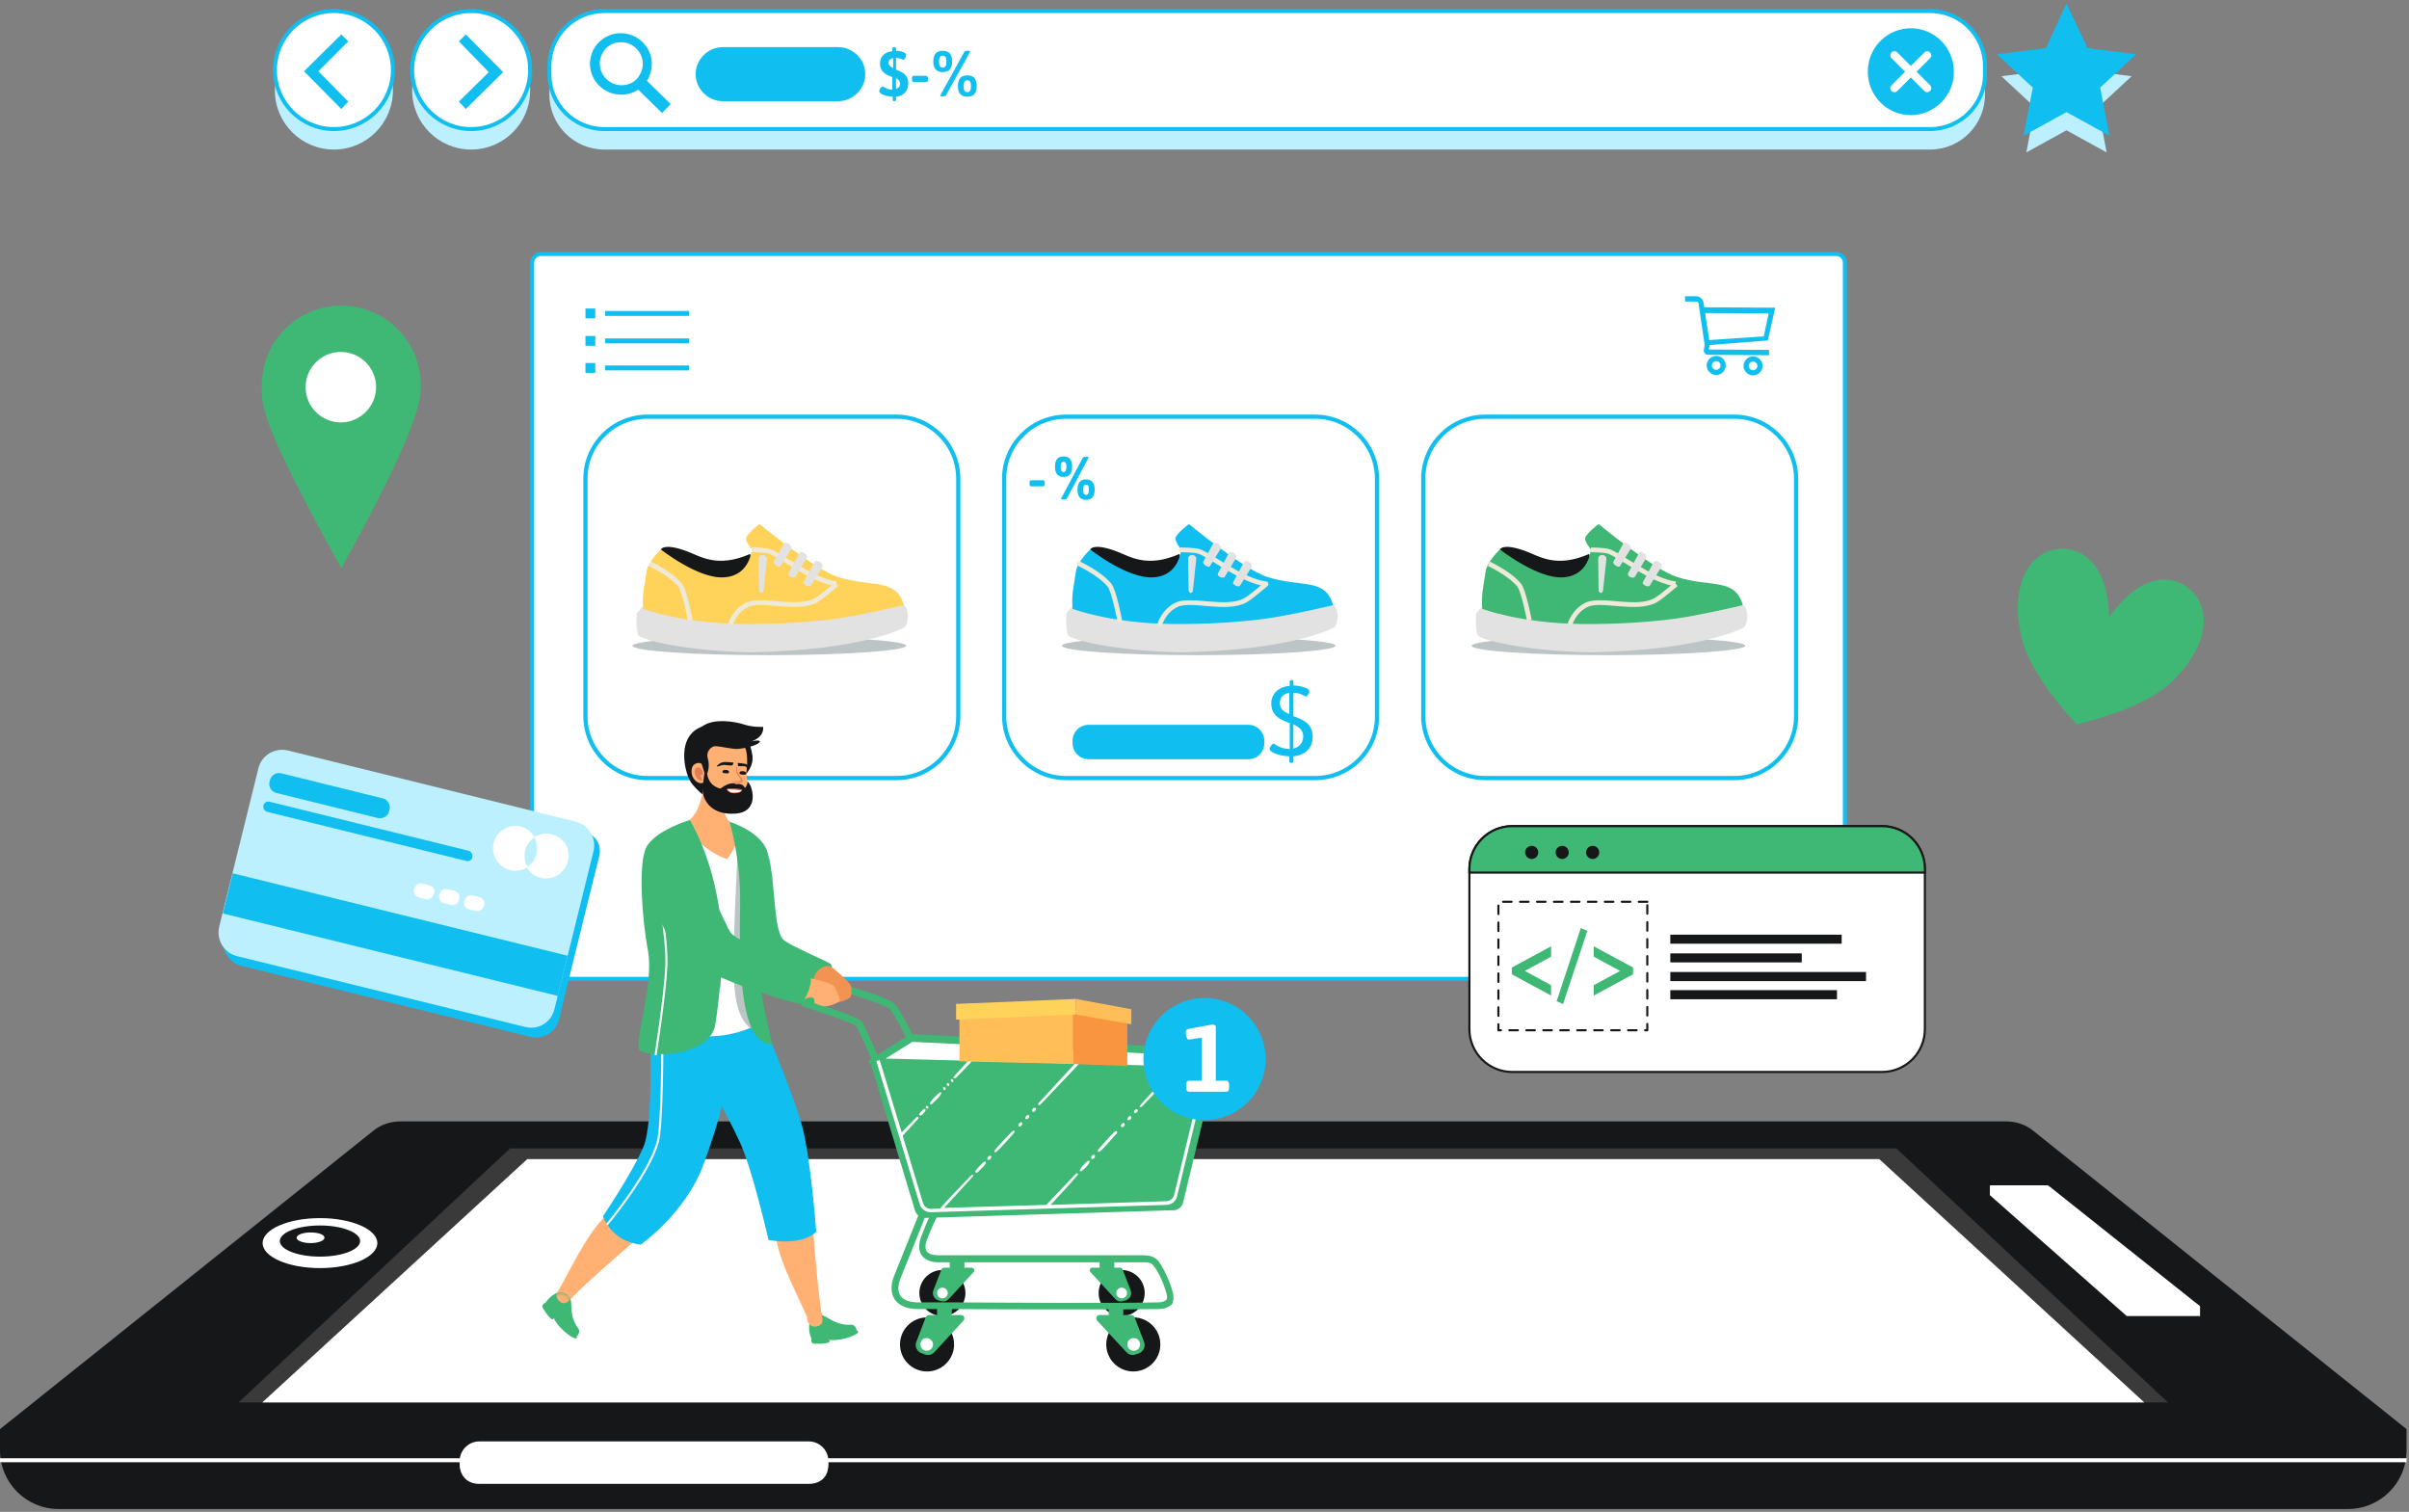
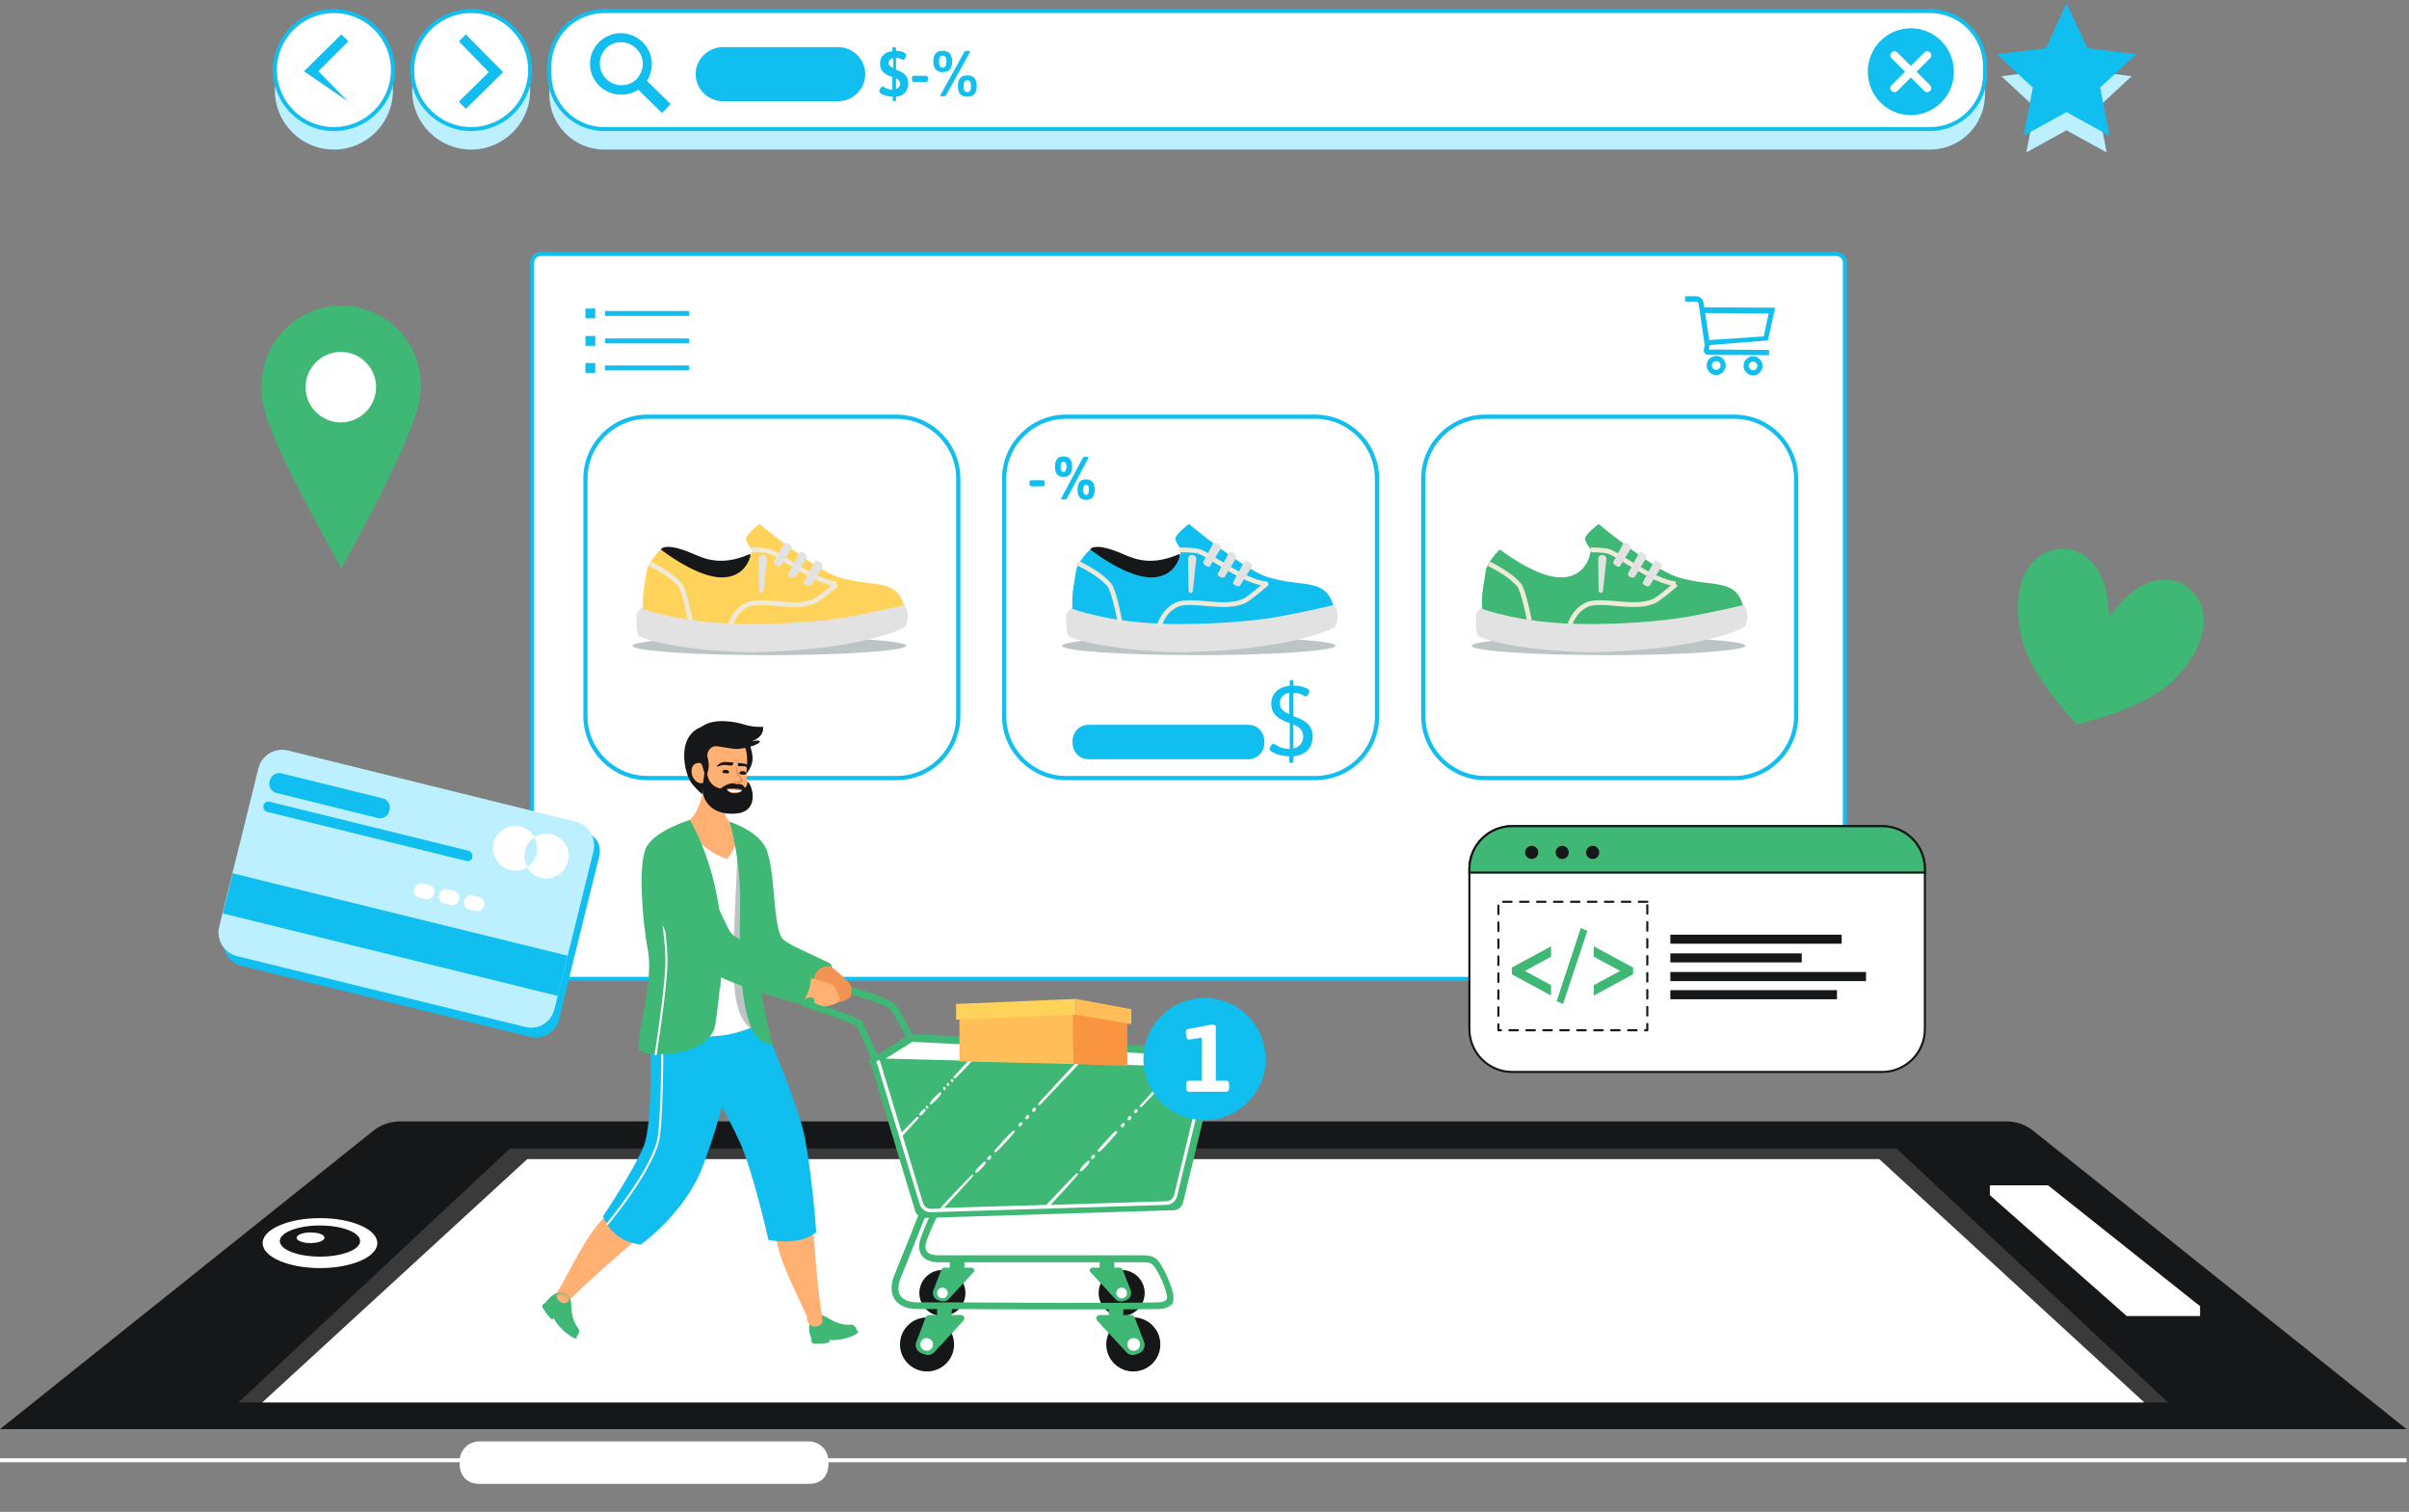
<svg xmlns="http://www.w3.org/2000/svg" width="588" height="369" viewBox="0 0 588 369" fill="none">
  <rect x="0" y="0" width="588" height="369" fill="#808080" stroke="none" />
  <path d="M448.198 238.9H131.998C130.798 238.9 129.898 237.9 129.898 236.8V64.1C129.898 62.9 130.898 62 131.998 62H448.198C449.398 62 450.298 63 450.298 64.1V236.8C450.298 238 449.398 238.9 448.198 238.9Z" fill="white" stroke="#11BEF0" stroke-width="0.974" stroke-miterlimit="10" />
  <path fill-rule="evenodd" clip-rule="evenodd" d="M147.698 77.1H168.198V75.9H147.698V77.1ZM142.898 77.7H145.298V75.3H142.898V77.7ZM147.698 83.8H168.198V82.6H147.698V83.8ZM142.898 84.4H145.298V82H142.898V84.4ZM147.698 90.4H168.198V89.2H147.698V90.4ZM142.898 91H145.298V88.6H142.898V91Z" fill="#11BEF0" />
  <path fill-rule="evenodd" clip-rule="evenodd" d="M218.798 189.9H157.998C149.698 189.9 142.898 183.1 142.898 174.8V116.8C142.898 108.5 149.698 101.7 157.998 101.7H218.798C227.098 101.7 233.898 108.5 233.898 116.8V174.8C233.898 183.1 227.198 189.9 218.798 189.9Z" fill="white" stroke="#11BEF0" stroke-width="1.024" stroke-miterlimit="10" />
  <path fill-rule="evenodd" clip-rule="evenodd" d="M320.998 189.9H260.198C251.898 189.9 245.098 183.1 245.098 174.8V116.8C245.098 108.5 251.898 101.7 260.198 101.7H320.998C329.298 101.7 336.098 108.5 336.098 116.8V174.8C336.198 183.1 329.398 189.9 320.998 189.9Z" fill="white" stroke="#11BEF0" stroke-width="1.024" stroke-miterlimit="10" />
  <path fill-rule="evenodd" clip-rule="evenodd" d="M423.298 189.9H362.498C354.198 189.9 347.398 183.1 347.398 174.8V116.8C347.398 108.5 354.198 101.7 362.498 101.7H423.298C431.598 101.7 438.398 108.5 438.398 116.8V174.8C438.398 183.1 431.598 189.9 423.298 189.9Z" fill="white" stroke="#11BEF0" stroke-width="1.024" stroke-miterlimit="10" />
  <path d="M416.097 84.3L414.597 74.1C414.597 73.8 414.297 73.6 413.997 73.6H411.297V72.3H413.997C414.897 72.3 415.697 73 415.797 73.9L415.997 75L433.297 75.1L431.497 83.1L416.097 84.3ZM416.197 76.4L417.197 83L430.497 82.1L431.697 76.5L416.197 76.4Z" fill="#11BEF0" />
  <path d="M431.799 86.7L416.899 86.6C416.599 86.6 416.299 86.5 416.099 86.2C415.899 86 415.799 85.6 415.899 85.3L416.199 83.5L417.399 83.7L417.099 85.3L431.799 85.4V86.7Z" fill="#11BEF0" />
  <path d="M420.595 89.2C420.595 90.1 419.795 90.9 418.895 90.9C417.995 90.9 417.195 90.1 417.195 89.2C417.195 88.3 417.995 87.5 418.895 87.5C419.895 87.5 420.595 88.3 420.595 89.2Z" stroke="#11BEF0" stroke-width="1.265" stroke-miterlimit="10" />
  <path d="M429.595 89.3C429.595 90.2 428.795 91 427.895 91C426.995 91 426.195 90.2 426.195 89.3C426.195 88.4 426.995 87.6 427.895 87.6C428.795 87.6 429.595 88.4 429.595 89.3Z" stroke="#11BEF0" stroke-width="1.265" stroke-miterlimit="10" />
  <path opacity="0.7" d="M325.999 157.6C325.999 158.8 311.099 159.9 292.599 159.9C274.199 159.9 259.199 158.9 259.199 157.6C259.199 156.4 274.099 155.3 292.599 155.3C311.099 155.4 325.999 156.4 325.999 157.6Z" fill="#A1ABAD" />
  <path d="M266.098 134.1C266.098 134.1 266.798 132.4 272.598 134.6C275.798 135.8 279.898 138.7 287.898 135.2C287.898 135.2 290.298 143.3 280.098 142.6C269.898 141.9 266.098 134.1 266.098 134.1Z" fill="#151718" />
  <path d="M323.098 147.1L325.498 147.7C326.798 148.4 326.798 152 325.698 153.1C325.698 153.1 316.098 158.7 288.098 159.2C271.998 158.9 261.198 156.1 260.698 155C260.198 153.9 260.198 151.5 260.298 149.7L263.298 146.2L323.098 147.1Z" fill="#E2E2E2" />
  <path d="M266.099 134.1C266.099 134.1 262.899 137.1 262.599 139.6C262.099 143.2 261.499 145 261.799 148.6C261.799 148.6 270.899 152.1 285.999 152.3C293.499 152.4 304.199 151.9 312.099 150.5C318.799 149.3 325.399 147.7 325.399 147.7C323.499 140.9 317.599 143.5 309.299 140.8C303.599 139 290.199 127.9 290.199 127.9C290.199 127.9 287.099 130.2 286.899 131.4C286.799 132.2 288.299 134.1 288.299 134.1C288.299 134.1 287.899 140.5 281.599 140.9C275.299 141.4 266.099 134.1 266.099 134.1Z" fill="#11BEF0" />
  <path d="M288.297 134.2C288.297 134.2 291.497 134.2 292.697 134.6C295.397 135.5 303.197 141.8 308.997 142.5" stroke="#EFE9DA" stroke-width="1.157" stroke-miterlimit="10" stroke-linecap="round" />
  <path d="M297.9 134L295.3 138.2C294.9 138.7 293.4 137.6 293.7 137.1L296.1 132.7C296.7 131.9 298.5 133.3 297.9 134Z" fill="#E2E2E2" />
  <path d="M301.696 136.2L298.996 140.7C298.696 141.4 296.896 140.7 297.296 139.9L299.996 134.9C300.496 134.2 302.196 135.5 301.696 136.2Z" fill="#E2E2E2" />
  <path d="M305.496 138.4L302.696 142.9C302.396 143.5 300.696 142.7 300.996 142.1L303.696 137.1C304.296 136.4 305.996 137.7 305.496 138.4Z" fill="#E2E2E2" />
  <path d="M289.996 136.3C290.096 135.1 291.996 135.2 291.996 136.4L291.196 143.9C291.196 145 290.096 145 290.096 143.9L289.996 136.3Z" fill="#E2E2E2" />
  <path d="M283.098 152.4C283.098 152.4 283.998 149.1 287.198 147.6C290.798 145.9 299.298 149.1 303.998 146.5C305.398 145.7 308.998 142.6 308.998 142.6" stroke="#EFE9DA" stroke-width="1.157" stroke-miterlimit="10" stroke-linecap="round" />
  <path d="M263.398 137.6C263.398 137.6 268.398 139.9 270.798 142.8C271.898 144.1 273.298 151.4 273.298 151.4" stroke="#EFE9DA" stroke-width="1.157" stroke-miterlimit="10" stroke-linecap="round" />
  <path opacity="0.7" d="M221.198 157.6C221.198 158.8 206.298 159.9 187.798 159.9C169.398 159.9 154.398 158.9 154.398 157.6C154.398 156.4 169.298 155.3 187.798 155.3C206.298 155.4 221.198 156.4 221.198 157.6Z" fill="#A1ABAD" />
  <path d="M161.297 134.1C161.297 134.1 161.997 132.4 167.797 134.6C170.997 135.8 175.097 138.7 183.097 135.2C183.097 135.2 185.497 143.3 175.297 142.6C165.097 141.9 161.297 134.1 161.297 134.1Z" fill="#151718" />
  <path d="M218.196 147.1L220.596 147.7C221.896 148.4 221.896 152 220.796 153.1C220.796 153.1 211.196 158.7 183.196 159.2C167.096 158.9 156.296 156.1 155.796 155C155.296 153.9 155.296 151.5 155.396 149.7L158.396 146.2L218.196 147.1Z" fill="#E2E2E2" />
  <path d="M161.298 134.1C161.298 134.1 158.098 137.1 157.798 139.6C157.298 143.2 156.698 145 156.998 148.6C156.998 148.6 166.098 152.1 181.198 152.3C188.698 152.4 199.398 151.9 207.298 150.5C213.998 149.3 220.598 147.7 220.598 147.7C218.698 140.9 212.798 143.5 204.498 140.8C198.798 139 185.398 127.9 185.398 127.9C185.398 127.9 182.298 130.2 182.098 131.4C181.998 132.2 183.498 134.1 183.498 134.1C183.498 134.1 183.098 140.5 176.798 140.9C170.498 141.4 161.298 134.1 161.298 134.1Z" fill="#FFD25A" />
  <path d="M183.496 134.2C183.496 134.2 186.696 134.2 187.896 134.6C190.596 135.5 198.396 141.8 204.196 142.5" stroke="#EFE9DA" stroke-width="1.157" stroke-miterlimit="10" />
  <path d="M193.099 134L190.499 138.2C190.099 138.7 188.599 137.6 188.899 137.1L191.299 132.7C191.899 131.9 193.599 133.3 193.099 134Z" fill="#E2E2E2" />
  <path d="M196.895 136.2L194.195 140.7C193.895 141.4 192.095 140.7 192.495 139.9L195.195 134.9C195.695 134.2 197.395 135.5 196.895 136.2Z" fill="#E2E2E2" />
  <path d="M200.695 138.4L197.895 142.9C197.595 143.5 195.895 142.7 196.195 142.1L198.895 137.1C199.495 136.4 201.195 137.7 200.695 138.4Z" fill="#E2E2E2" />
  <path d="M185.195 136.3C185.295 135.1 187.195 135.2 187.195 136.4L186.395 143.9C186.395 145 185.295 145 185.295 143.9L185.195 136.3Z" fill="#E2E2E2" />
  <path d="M178.297 152.4C178.297 152.4 179.197 149.1 182.397 147.6C185.997 145.9 194.497 149.1 199.197 146.5C200.597 145.7 204.197 142.6 204.197 142.6" stroke="#EFE9DA" stroke-width="1.157" stroke-miterlimit="10" />
  <path d="M158.598 137.6C158.598 137.6 163.598 139.9 165.998 142.8C167.098 144.1 168.498 151.4 168.498 151.4" stroke="#EFE9DA" stroke-width="1.157" stroke-miterlimit="10" />
  <path opacity="0.7" d="M425.999 157.6C425.999 158.8 411.099 159.9 392.599 159.9C374.199 159.9 359.199 158.9 359.199 157.6C359.199 156.4 374.099 155.3 392.599 155.3C411.099 155.4 425.999 156.4 425.999 157.6Z" fill="#A1ABAD" />
-   <path d="M366.098 134.1C366.098 134.1 366.798 132.4 372.598 134.6C375.798 135.8 379.898 138.7 387.898 135.2C387.898 135.2 390.298 143.3 380.098 142.6C369.898 141.9 366.098 134.1 366.098 134.1Z" fill="#151718" />
  <path d="M423.098 147.1L425.498 147.7C426.798 148.4 426.798 152 425.698 153.1C425.698 153.1 416.098 158.7 388.098 159.2C371.998 158.9 361.198 156.1 360.698 155C360.198 153.9 360.198 151.5 360.298 149.7L363.298 146.2L423.098 147.1Z" fill="#E2E2E2" />
  <path d="M366.099 134.1C366.099 134.1 362.899 137.1 362.599 139.6C362.099 143.2 361.499 145 361.799 148.6C361.799 148.6 370.899 152.1 385.999 152.3C393.499 152.4 404.199 151.9 412.099 150.5C418.799 149.3 425.399 147.7 425.399 147.7C423.499 140.9 417.599 143.5 409.299 140.8C403.599 139 390.199 127.9 390.199 127.9C390.199 127.9 387.099 130.2 386.899 131.4C386.799 132.2 388.299 134.1 388.299 134.1C388.299 134.1 387.899 140.5 381.599 140.9C375.399 141.4 366.099 134.1 366.099 134.1Z" fill="#3EB874" />
  <path d="M388.297 134.2C388.297 134.2 391.497 134.2 392.697 134.6C395.397 135.5 403.197 141.8 408.997 142.5" stroke="#EFE9DA" stroke-width="1.157" stroke-miterlimit="10" />
  <path d="M397.997 134L395.397 138.2C394.997 138.7 393.497 137.6 393.797 137.1L396.197 132.7C396.697 131.9 398.497 133.3 397.997 134Z" fill="#E2E2E2" />
  <path d="M401.798 136.2L399.098 140.7C398.798 141.4 396.998 140.7 397.398 139.9L400.098 134.9C400.498 134.2 402.298 135.5 401.798 136.2Z" fill="#E2E2E2" />
  <path d="M405.496 138.4L402.696 142.9C402.396 143.5 400.696 142.7 400.996 142.1L403.696 137.1C404.296 136.4 406.096 137.7 405.496 138.4Z" fill="#E2E2E2" />
  <path d="M390.098 136.3C390.198 135.1 392.098 135.2 392.098 136.4L391.298 143.9C391.298 145 390.198 145 390.198 143.9L390.098 136.3Z" fill="#E2E2E2" />
  <path d="M383.199 152.4C383.199 152.4 384.099 149.1 387.299 147.6C390.899 145.9 399.399 149.1 404.099 146.5C405.499 145.7 409.099 142.6 409.099 142.6" stroke="#EFE9DA" stroke-width="1.157" stroke-miterlimit="10" />
  <path d="M363.398 137.6C363.398 137.6 368.398 139.9 370.798 142.8C371.898 144.1 373.298 151.4 373.298 151.4" stroke="#EFE9DA" stroke-width="1.157" stroke-miterlimit="10" />
  <path d="M254.997 117.9V118C254.997 118.5 254.897 118.7 254.597 118.7H251.697C251.397 118.7 251.297 118.5 251.297 118V117.9C251.297 117.4 251.397 117.2 251.697 117.2H254.597C254.897 117.2 254.997 117.4 254.997 117.9Z" fill="#11BEF0" />
  <path d="M261.696 113.9C261.696 116 260.596 116.4 259.596 116.4C258.596 116.4 257.496 116 257.496 113.9C257.496 111.8 258.596 111.4 259.596 111.4C260.596 111.4 261.696 111.8 261.696 113.9ZM258.896 113.9C258.896 114.5 258.996 115.2 259.596 115.2C260.196 115.2 260.296 114.5 260.296 113.9C260.296 113.3 260.196 112.7 259.596 112.7C258.996 112.7 258.896 113.3 258.896 113.9ZM265.696 111.7C265.696 111.7 265.696 111.8 265.596 111.9L260.496 121.5C260.396 121.8 260.196 121.9 259.896 121.9H259.296C259.096 121.9 258.996 121.8 258.996 121.7C258.996 121.6 258.996 121.6 259.096 121.5L264.196 111.9C264.296 111.6 264.496 111.5 264.796 111.5H265.396C265.596 111.5 265.696 111.6 265.696 111.7ZM267.196 119.5C267.196 121.6 266.096 122 265.096 122C264.096 122 262.996 121.6 262.996 119.5C262.996 117.4 264.096 117 265.096 117C266.096 117 267.196 117.5 267.196 119.5ZM264.396 119.5C264.396 120.1 264.496 120.8 265.096 120.8C265.696 120.8 265.796 120.1 265.796 119.5C265.796 118.9 265.696 118.3 265.096 118.3C264.496 118.3 264.396 118.9 264.396 119.5Z" fill="#11BEF0" />
  <path d="M315.698 166.3V167.3C317.098 167.3 319.598 167.9 319.598 168.7C319.598 169.1 319.098 170 318.798 170C318.398 170 317.598 169.1 315.698 169.1V174.8C317.898 175.6 320.398 176.5 320.398 179.8C320.398 182.6 318.598 184.3 315.698 184.6V185.8C315.698 186.1 315.598 186.2 315.198 186.2C314.898 186.2 314.698 186.1 314.698 185.8V184.6C311.898 184.5 309.898 183.5 309.898 182.8C309.898 182.4 310.498 181.5 310.798 181.5C311.098 181.5 312.398 182.8 314.798 182.8V176.5C312.698 175.7 310.298 174.8 310.298 171.7C310.298 169.3 312.098 167.6 314.798 167.4V166.4C314.798 166.1 314.898 166 315.298 166C315.498 165.9 315.698 166 315.698 166.3ZM312.398 171.7C312.398 173.1 313.398 173.7 314.698 174.3V169.1C313.298 169.3 312.398 170.2 312.398 171.7ZM315.698 182.7C317.098 182.4 318.098 181.3 318.098 179.7C318.098 178.2 316.998 177.4 315.698 176.8V182.7Z" fill="#11BEF0" />
  <path d="M304.697 185.3H265.697C263.497 185.3 261.797 183.5 261.797 181.4V180.8C261.797 178.6 263.597 176.9 265.697 176.9H304.697C306.897 176.9 308.597 178.7 308.597 180.8V181.4C308.597 183.5 306.897 185.3 304.697 185.3Z" fill="#11BEF0" />
  <path d="M587.4 348.8H0L91.1 276C92.9 274.5 95.3 273.7 97.7 273.7H489.7C492.1 273.7 494.5 274.5 496.3 276L587.4 348.8Z" fill="#151718" />
  <path d="M529.199 342.3H58.199L124.499 280.3H462.899L529.199 342.3Z" fill="#3A3A3A" />
  <path d="M523.4 342.3H64L128.7 282.9H458.7L523.4 342.3Z" fill="white" />
-   <path d="M573.1 368.3H14.3C6.4 368.3 0 361.9 0 354V348.8H587.4V354C587.4 361.9 581 368.3 573.1 368.3Z" fill="#151718" />
  <path d="M0 356.4H587.4" stroke="white" stroke-width="0.973" stroke-miterlimit="10" />
  <path d="M197.399 362.1H116.999C114.399 362.1 112.199 360 112.199 357.3V356.6C112.199 354 114.299 351.8 116.999 351.8H197.399C199.999 351.8 202.199 353.9 202.199 356.6V357.3C202.199 360 199.999 362.1 197.399 362.1Z" fill="white" />
  <path d="M197.901 362.1H116.501C114.201 362.1 112.301 360.2 112.301 357.9V357.3C112.301 355 114.201 353.1 116.501 353.1H197.901C200.201 353.1 202.101 355 202.101 357.3V357.9C202.201 360.2 200.301 362.1 197.901 362.1Z" fill="white" />
  <path d="M485.699 291.7L519.099 321.2H536.999V318.8L485.699 289.3V291.7Z" fill="white" />
  <path d="M485.699 289.3L519.099 318.8H536.999L499.899 289.3H485.699Z" fill="white" />
  <path d="M78.102 309.5C85.834 309.5 92.102 306.769 92.102 303.4C92.102 300.031 85.834 297.3 78.102 297.3C70.37 297.3 64.102 300.031 64.102 303.4C64.102 306.769 70.37 309.5 78.102 309.5Z" fill="white" />
  <path d="M87.901 302.9C87.901 305 83.501 306.7 78.101 306.7C72.701 306.7 68.301 305 68.301 302.9C68.301 300.8 72.701 299.1 78.101 299.1C83.501 299.1 87.901 300.8 87.901 302.9Z" fill="#151718" />
  <path d="M79.198 302.1C79.198 302.8 77.698 303.4 75.798 303.4C73.898 303.4 72.398 302.8 72.398 302.1C72.398 301.4 73.898 300.8 75.798 300.8C77.698 300.8 79.198 301.3 79.198 302.1Z" fill="white" />
  <path d="M471.102 36.5H147.502C140.102 36.5 134.102 30.5 134.102 23.1V21.1C134.102 13.7 140.102 7.7 147.502 7.7H471.102C478.502 7.7 484.502 13.7 484.502 21.1V23.1C484.502 30.5 478.502 36.5 471.102 36.5Z" fill="#BDF0FF" />
  <path d="M81.502 36.5C89.454 36.5 95.902 30.053 95.902 22.1C95.902 14.147 89.454 7.7 81.502 7.7C73.549 7.7 67.102 14.147 67.102 22.1C67.102 30.053 73.549 36.5 81.502 36.5Z" fill="#BDF0FF" />
  <path d="M115.002 36.5C122.954 36.5 129.402 30.053 129.402 22.1C129.402 14.147 122.954 7.7 115.002 7.7C107.049 7.7 100.602 14.147 100.602 22.1C100.602 30.053 107.049 36.5 115.002 36.5Z" fill="#BDF0FF" />
  <path d="M504.4 7L509.2 17.2L520.3 18.6L512.1 26.2L514.2 37.2L504.4 31.8L494.6 37.2L496.7 26.2L488.5 18.6L499.7 17.2L504.4 7Z" fill="#BDF0FF" />
  <path d="M471.102 31.5H147.502C140.102 31.5 134.102 25.5 134.102 18.1V16.1C134.102 8.7 140.102 2.7 147.502 2.7H471.102C478.502 2.7 484.502 8.7 484.502 16.1V18.1C484.502 25.5 478.502 31.5 471.102 31.5Z" fill="white" stroke="#11BEF0" stroke-width="0.974" stroke-miterlimit="10" />
  <path d="M218.702 11.9V12.4C220.002 12.4 221.202 12.9 221.202 13.4C221.202 13.8 220.802 14.6 220.502 14.6C220.302 14.6 219.802 14.2 218.702 14.1V17C220.102 17.5 221.702 18.2 221.702 20.3C221.702 22.4 220.302 23.5 218.702 23.6V24.3C218.702 24.6 218.602 24.7 218.302 24.7C218.002 24.7 217.902 24.6 217.902 24.3V23.6C215.902 23.5 214.602 22.8 214.602 22.3C214.602 21.9 215.102 21.1 215.402 21.1C215.702 21.1 216.502 21.9 217.802 21.9V18.8C216.402 18.3 214.802 17.7 214.802 15.5C214.802 13.6 216.202 12.6 217.802 12.5V11.9C217.802 11.6 217.902 11.5 218.202 11.5C218.602 11.5 218.702 11.6 218.702 11.9ZM216.902 15.3C216.902 15.9 217.302 16.3 218.002 16.6V14.2C217.202 14.3 216.902 14.8 216.902 15.3ZM218.702 21.7C219.302 21.5 219.702 21.1 219.702 20.4C219.702 19.8 219.302 19.4 218.702 19.1V21.7Z" fill="#11BEF0" />
  <path d="M226.502 19.2V19.3C226.502 19.8 226.402 20 226.102 20H223.002C222.702 20 222.602 19.8 222.602 19.3V19.2C222.602 18.7 222.702 18.5 223.002 18.5H226.102C226.402 18.6 226.502 18.8 226.502 19.2Z" fill="#11BEF0" />
  <path d="M232.401 15C232.401 17.2 231.201 17.6 230.101 17.6C229.001 17.6 227.801 17.1 227.801 15C227.801 12.8 229.001 12.4 230.101 12.4C231.201 12.4 232.401 12.8 232.401 15ZM229.201 15C229.201 15.7 229.301 16.5 230.101 16.5C230.901 16.5 231.001 15.7 231.001 15C231.001 14.3 230.901 13.6 230.101 13.6C229.401 13.5 229.201 14.3 229.201 15ZM236.801 12.6C236.801 12.6 236.801 12.7 236.701 12.8L231.001 23.1C230.901 23.4 230.701 23.5 230.301 23.5H229.801C229.601 23.5 229.501 23.4 229.501 23.3C229.501 23.3 229.501 23.2 229.601 23.1L235.301 12.8C235.401 12.5 235.701 12.4 236.001 12.4H236.501C236.601 12.4 236.801 12.5 236.801 12.6ZM238.401 21C238.401 23.2 237.201 23.6 236.101 23.6C235.001 23.6 233.801 23.2 233.801 21C233.801 18.8 235.001 18.4 236.101 18.4C237.201 18.4 238.401 18.8 238.401 21ZM235.201 21C235.201 21.7 235.301 22.5 236.101 22.5C236.901 22.5 237.001 21.7 237.001 21C237.001 20.4 236.901 19.6 236.101 19.6C235.401 19.5 235.201 20.3 235.201 21Z" fill="#11BEF0" />
  <path d="M204.601 24.7H176.401C172.801 24.7 169.801 21.7 169.801 18.1C169.801 14.5 172.801 11.5 176.401 11.5H204.601C208.201 11.5 211.201 14.5 211.201 18.1C211.201 21.7 208.201 24.7 204.601 24.7Z" fill="#11BEF0" />
  <path d="M81.502 31.5C89.454 31.5 95.902 25.053 95.902 17.1C95.902 9.147 89.454 2.7 81.502 2.7C73.549 2.7 67.102 9.147 67.102 17.1C67.102 25.053 73.549 31.5 81.502 31.5Z" fill="white" stroke="#11BEF0" stroke-width="0.974" stroke-miterlimit="10" />
  <path d="M115.002 31.5C122.954 31.5 129.402 25.053 129.402 17.1C129.402 9.147 122.954 2.7 115.002 2.7C107.049 2.7 100.602 9.147 100.602 17.1C100.602 25.053 107.049 31.5 115.002 31.5Z" fill="white" stroke="#11BEF0" stroke-width="0.974" stroke-miterlimit="10" />
  <path d="M504.4 2L509.2 12.2L520.3 13.6L512.1 21.2L514.2 32.2L504.4 26.8L494.6 32.2L496.7 21.2L488.5 13.6L499.7 12.2L504.4 2Z" fill="#11BEF0" stroke="#11BEF0" stroke-width="0.974" stroke-miterlimit="10" />
-   <path d="M83.303 8.4L74.203 17.4L83.303 26.6L85.003 24.8L77.703 17.4L85.003 10.1L83.303 8.4Z" fill="#11BEF0" />
+   <path d="M83.303 8.4L74.203 17.4L85.003 24.8L77.703 17.4L85.003 10.1L83.303 8.4Z" fill="#11BEF0" />
  <path d="M113.7 26.6L122.8 17.6L113.7 8.4L112 10.1L119.3 17.6L112 24.8L113.7 26.6Z" fill="#11BEF0" />
  <path d="M163.7 25.4L157.9 19.7C158.7 18.5 159.1 17 159.1 15.6C159.1 11.5 155.7 8.1 151.5 8.1C149.5 8.1 147.6 8.9 146.2 10.3C144.8 11.7 144 13.6 144 15.6C144 19.7 147.4 23.1 151.6 23.1C153.1 23.1 154.5 22.7 155.8 21.9L161.6 27.6L163.7 25.4ZM156.9 15.6C156.9 17 156.3 18.3 155.4 19.3C154.4 20.3 153.1 20.8 151.7 20.8C148.8 20.8 146.4 18.4 146.4 15.5C146.4 14.1 147 12.8 147.9 11.8C148.9 10.8 150.2 10.3 151.6 10.3C154.5 10.3 156.9 12.7 156.9 15.6Z" fill="#11BEF0" />
  <path fill-rule="evenodd" clip-rule="evenodd" d="M465.002 17.5L461.702 20.8C461.302 21.2 461.302 21.8 461.702 22.2C462.102 22.6 462.702 22.6 463.102 22.2L466.402 18.9L469.702 22.2C470.102 22.6 470.702 22.6 471.102 22.2C471.502 21.8 471.502 21.2 471.102 20.8L467.802 17.5L471.102 14.2C471.502 13.8 471.502 13.2 471.102 12.8C470.702 12.4 470.102 12.4 469.702 12.8L466.402 16.1L463.102 12.8C462.702 12.4 462.102 12.4 461.702 12.8C461.302 13.2 461.302 13.8 461.702 14.2L465.002 17.5ZM466.402 28.1C460.602 28.1 455.902 23.4 455.902 17.5C455.902 11.6 460.602 6.9 466.402 6.9C472.202 6.9 476.902 11.6 476.902 17.5C477.002 23.3 472.202 28.1 466.402 28.1Z" fill="#11BEF0" />
  <path d="M102.699 94C102.699 83.3 93.999 74.6 83.299 74.6C72.599 74.6 63.899 83.3 63.899 94C63.899 98.5 62.599 101.4 83.299 138.7C104.099 101.2 102.599 96.3 102.699 94Z" fill="#3EB874" />
  <path d="M83.198 103.1C78.498 103.1 74.598 99.3 74.598 94.5C74.598 89.8 78.398 85.9 83.198 85.9C87.898 85.9 91.798 89.7 91.798 94.5C91.798 99.2 87.898 103.1 83.198 103.1Z" fill="white" />
  <path d="M235.646 315.583C235.646 318.679 233.12 321.204 230.024 321.204C226.928 321.204 224.402 318.679 224.402 315.583C224.402 312.487 226.928 309.961 230.024 309.961C233.12 309.961 235.646 312.487 235.646 315.583Z" fill="#151718" />
  <path d="M230.024 318.923C231.869 318.923 233.365 317.428 233.365 315.583C233.365 313.738 231.869 312.242 230.024 312.242C228.179 312.242 226.684 313.738 226.684 315.583C226.684 317.428 228.179 318.923 230.024 318.923Z" fill="#151718" />
  <path d="M227.824 314.931L229.779 309.879C229.86 309.635 230.105 309.391 230.431 309.391H237.112C237.763 309.391 238.008 310.124 237.601 310.531L231.571 317.049C231.083 317.62 230.268 317.782 229.616 317.538L229.046 317.375C227.986 317.049 227.416 315.909 227.824 314.931Z" fill="#3EB874" />
  <path d="M230.026 316.886C230.746 316.886 231.33 316.303 231.33 315.583C231.33 314.863 230.746 314.279 230.026 314.279C229.306 314.279 228.723 314.863 228.723 315.583C228.723 316.303 229.306 316.886 230.026 316.886Z" fill="white" />
  <path d="M268.16 315.583C268.16 318.679 270.686 321.204 273.782 321.204C276.878 321.204 279.404 318.679 279.404 315.583C279.404 312.487 276.878 309.961 273.782 309.961C270.686 309.961 268.16 312.487 268.16 315.583Z" fill="#151718" />
  <path d="M270.359 315.583C270.359 317.457 271.907 318.923 273.7 318.923C275.574 318.923 277.04 317.375 277.04 315.583C277.04 313.79 275.492 312.242 273.7 312.242C271.907 312.161 270.359 313.709 270.359 315.583Z" fill="#151718" />
  <path d="M275.98 314.931L274.025 309.879C273.943 309.635 273.699 309.391 273.373 309.391H266.692C266.04 309.391 265.796 310.124 266.203 310.531L272.232 317.049C272.721 317.62 273.536 317.782 274.188 317.538L274.758 317.375C275.817 317.049 276.387 315.909 275.98 314.931Z" fill="#3EB874" />
  <path d="M273.78 316.886C274.5 316.886 275.084 316.303 275.084 315.583C275.084 314.863 274.5 314.279 273.78 314.279C273.06 314.279 272.477 314.863 272.477 315.583C272.477 316.303 273.06 316.886 273.78 316.886Z" fill="white" />
  <path d="M215.36 263.357C215.034 263.357 214.708 263.194 214.627 262.868C212.753 258.469 209.575 251.299 209.005 250.403C208.19 249.751 201.754 247.469 195.969 245.596C195.643 245.514 195.398 245.188 195.398 244.781C195.398 244.373 195.643 244.129 195.969 243.966L206.316 240.626C206.479 240.544 206.642 240.544 206.805 240.626C207.783 240.87 216.501 243.314 218.374 245.025C219.841 246.41 224.241 255.536 225.137 257.409C225.3 257.817 225.137 258.306 224.729 258.55C224.322 258.713 223.833 258.55 223.589 258.143C221.633 254.069 218.211 247.225 217.234 246.329C216.093 245.27 210.227 243.396 206.642 242.337L198.983 244.781C204.279 246.573 209.82 248.529 210.39 249.343C211.042 250.24 215.36 260.261 216.256 262.216C216.419 262.624 216.256 263.113 215.849 263.276C215.523 263.357 215.441 263.357 215.36 263.357Z" fill="#3EB874" />
  <path d="M213.078 259.202L222.448 253.336L294.879 256.921L296.509 261.402L213.078 259.202Z" fill="white" stroke="#3EB874" stroke-width="1.854" stroke-miterlimit="10" stroke-linecap="round" stroke-linejoin="round" />
  <path d="M212.426 259.283L223.343 295.458C223.669 296.517 224.647 297.251 225.788 297.251L286.405 295.377C287.546 295.377 288.524 294.562 288.768 293.503L296.508 261.483L212.426 259.283Z" fill="#3EB874" />
  <path d="M228.725 274.438C232.635 282.585 241.272 284.215 249.582 283.807C267.262 282.911 282.743 275.986 293.09 261.32L228.643 259.691C227.666 259.691 227.258 265.883 227.177 266.698C226.932 269.386 227.503 272.075 228.725 274.438Z" fill="#3EB874" />
  <path d="M286.243 315.42C285.51 312.487 283.962 309.472 282.903 308.005C282.332 307.191 281.355 306.376 279.155 306.376H228.966C228.151 306.376 226.766 306.213 226.196 305.398C225.626 304.584 225.951 303.28 226.359 302.302C227.825 298.473 229.129 296.11 229.21 296.11L227.255 296.273C227.174 296.355 226.359 297.821 224.892 301.732C224.159 303.687 224.159 305.235 224.974 306.376C225.789 307.517 227.174 308.087 229.129 308.087H231.818V309.228C231.818 309.961 232.388 310.531 233.121 310.531H234.099C234.832 310.531 235.403 309.961 235.403 309.228V308.087H268.4V309.228C268.4 309.961 268.97 310.531 269.704 310.531H270.681C271.415 310.531 271.985 309.961 271.985 309.228V308.087H279.318C280.866 308.087 281.355 308.576 281.68 309.065C282.74 310.45 284.125 313.301 284.777 315.909C284.939 316.479 284.858 316.968 284.695 317.212C284.206 317.782 283.066 317.864 282.74 317.864C271.089 318.108 245.994 317.945 232.551 317.864C228.559 317.864 225.544 317.864 224.078 317.864C222.041 317.864 220.493 317.294 219.759 316.234C219.108 315.175 219.108 313.709 219.841 311.916C221.47 307.924 226.196 296.029 226.196 296.029L224.648 295.377C224.648 295.377 219.922 307.272 218.293 311.264C217.071 314.198 217.722 316.072 218.374 317.131C219.433 318.679 221.389 319.493 223.996 319.493C224.974 319.493 226.603 319.493 228.722 319.493V320.553C228.722 321.286 229.292 321.856 230.025 321.856H231.003C231.736 321.856 232.307 321.286 232.307 320.553V319.738C232.388 319.656 232.469 319.575 232.551 319.493C240.21 319.575 251.698 319.575 262.289 319.575C265.141 319.575 267.993 319.575 270.6 319.575V320.553C270.6 321.286 271.17 321.856 271.903 321.856H272.881C273.614 321.856 274.185 321.286 274.185 320.553V319.575C277.525 319.575 280.458 319.493 282.903 319.493C283.717 319.493 285.265 319.249 286.162 318.19C286.406 317.457 286.569 316.479 286.243 315.42Z" fill="#3EB874" />
  <path d="M294.066 260.75L286.57 291.711C286.326 292.525 285.593 293.177 284.696 293.177L256.425 294.073C258.624 291.711 260.824 289.348 262.943 286.904C263.105 286.741 263.187 286.496 263.024 286.415C262.943 286.333 262.698 286.333 262.535 286.578C260.172 289.022 257.891 291.385 255.61 293.829C255.528 293.91 255.447 293.992 255.447 294.073L230.434 294.807C232.797 292.281 235.078 289.755 237.359 287.229C237.522 287.066 237.604 286.822 237.522 286.741C237.441 286.659 237.196 286.741 237.033 286.904C234.589 289.429 232.145 291.955 229.782 294.562C229.701 294.644 229.619 294.807 229.538 294.97L227.256 295.051C226.36 295.051 225.545 294.481 225.301 293.666L220.331 277.208C221.635 275.823 222.857 274.356 224.16 272.971C224.242 272.89 224.242 272.727 224.16 272.645C224.079 272.564 223.916 272.564 223.753 272.645C222.531 273.868 221.309 275.171 220.087 276.393L214.709 258.713L213.895 258.958L224.486 293.91C224.812 295.051 225.953 295.866 227.175 295.866H227.256L284.696 294.073C285.919 294.073 287.059 293.177 287.304 291.955L294.799 260.994L294.066 260.75Z" fill="white" />
  <path d="M224.812 272.238C225.057 272.075 225.22 271.912 225.383 271.749C225.546 271.586 225.708 271.342 225.871 271.097C225.953 271.016 225.953 270.853 225.871 270.771C225.79 270.609 225.627 270.609 225.464 270.69C225.22 270.853 225.057 271.016 224.894 271.179C224.731 271.342 224.568 271.586 224.405 271.831C224.323 271.912 224.323 272.075 224.405 272.157C224.486 272.238 224.731 272.319 224.812 272.238Z" fill="white" />
  <path d="M226.361 270.609C226.442 270.609 226.523 270.527 226.523 270.527C226.523 270.446 226.605 270.446 226.605 270.283C226.605 270.038 226.361 269.875 226.198 269.875C226.116 269.875 226.035 269.957 226.035 269.957C226.035 270.038 225.953 270.038 225.953 270.201C225.953 270.364 226.198 270.609 226.361 270.609Z" fill="white" />
  <path d="M233.284 263.113C234.995 261.402 236.625 259.691 238.254 257.898C238.417 257.735 238.417 257.491 238.254 257.41C238.091 257.247 237.847 257.247 237.684 257.41C236.054 259.202 234.425 260.994 232.795 262.787C232.714 262.868 232.714 263.031 232.795 263.113C233.04 263.194 233.203 263.194 233.284 263.113Z" fill="white" />
  <path d="M232.47 264.09C232.551 264.09 232.633 264.009 232.633 264.009C232.633 263.928 232.714 263.928 232.714 263.765C232.714 263.52 232.47 263.357 232.307 263.357C232.225 263.357 232.144 263.439 232.144 263.439C232.144 263.52 232.062 263.52 232.062 263.683C232.062 263.927 232.225 264.09 232.47 264.09Z" fill="white" />
  <path d="M231.493 265.068C231.575 265.068 231.656 264.987 231.656 264.987C231.656 264.905 231.738 264.905 231.738 264.742C231.738 264.498 231.493 264.335 231.33 264.335C231.249 264.335 231.167 264.416 231.167 264.416C231.167 264.498 231.086 264.498 231.086 264.661C231.086 264.905 231.33 265.068 231.493 265.068Z" fill="white" />
  <path d="M230.599 266.046C230.68 266.046 230.762 265.964 230.762 265.964C230.762 265.883 230.843 265.883 230.843 265.72C230.843 265.476 230.599 265.313 230.436 265.313C230.354 265.313 230.273 265.394 230.273 265.394C230.273 265.476 230.191 265.476 230.191 265.639C230.191 265.883 230.354 266.046 230.599 266.046Z" fill="white" />
  <path d="M227.418 269.468C227.825 269.142 228.232 268.735 228.64 268.327C229.047 267.92 229.373 267.513 229.699 267.024C229.78 266.942 229.78 266.779 229.699 266.698C229.618 266.535 229.373 266.535 229.292 266.698C228.884 267.024 228.477 267.431 228.07 267.838C227.662 268.246 227.336 268.653 227.01 269.142C226.929 269.224 226.929 269.386 227.01 269.468C227.173 269.549 227.336 269.549 227.418 269.468Z" fill="white" />
  <path d="M238.092 286.089C238.174 286.252 238.418 286.252 238.663 286.089C238.989 285.763 239.314 285.437 239.64 285.111C239.966 284.785 240.292 284.459 240.537 284.052C240.618 283.889 240.7 283.726 240.618 283.645C240.537 283.482 240.292 283.482 240.048 283.645C239.722 283.97 239.396 284.296 239.07 284.622C238.744 284.948 238.418 285.274 238.174 285.681C238.092 285.763 238.011 285.926 238.092 286.089Z" fill="white" />
  <path d="M241.436 283.074C241.599 282.993 241.68 282.911 241.762 282.83C241.843 282.748 241.925 282.667 241.925 282.504C242.006 282.178 241.843 282.015 241.517 282.097C241.354 282.178 241.273 282.26 241.191 282.341C241.11 282.422 241.028 282.504 241.028 282.667C240.865 282.993 241.11 283.156 241.436 283.074Z" fill="white" />
  <path d="M253.981 269.549C256.996 266.372 260.01 263.194 263.025 260.017C263.269 259.772 263.351 259.446 263.188 259.283C263.025 259.121 262.699 259.283 262.455 259.528C259.522 262.705 256.507 265.964 253.574 269.142C253.411 269.305 253.329 269.549 253.411 269.631C253.574 269.794 253.737 269.794 253.981 269.549Z" fill="white" />
  <path d="M252.35 271.342C252.513 271.26 252.594 271.179 252.676 271.097C252.757 271.016 252.839 270.934 252.839 270.772C252.92 270.446 252.757 270.283 252.431 270.364C252.269 270.446 252.187 270.527 252.106 270.609C252.024 270.69 251.943 270.772 251.943 270.934C251.861 271.26 252.024 271.423 252.35 271.342Z" fill="white" />
  <path d="M250.721 273.134C250.884 273.053 250.965 272.971 251.047 272.89C251.128 272.808 251.21 272.727 251.21 272.564C251.291 272.238 251.128 272.075 250.802 272.157C250.639 272.238 250.558 272.319 250.477 272.401C250.395 272.482 250.314 272.564 250.314 272.727C250.151 273.053 250.395 273.216 250.721 273.134Z" fill="white" />
  <path d="M249.01 274.927C249.173 274.845 249.255 274.764 249.336 274.682C249.418 274.601 249.499 274.519 249.499 274.356C249.58 274.031 249.418 273.868 249.092 273.949C248.929 274.031 248.847 274.112 248.766 274.194C248.684 274.275 248.603 274.356 248.603 274.519C248.521 274.845 248.684 275.008 249.01 274.927Z" fill="white" />
  <path d="M243.305 281.037C244.039 280.304 244.772 279.571 245.424 278.837C246.076 278.104 246.809 277.371 247.461 276.556C247.624 276.393 247.705 276.149 247.624 276.067C247.542 275.904 247.298 275.986 247.053 276.149C246.32 276.882 245.587 277.615 244.935 278.349C244.283 279.082 243.55 279.815 242.898 280.63C242.735 280.793 242.654 281.037 242.735 281.119C242.817 281.282 243.142 281.2 243.305 281.037Z" fill="white" />
  <path d="M264.081 285.763C264.407 285.519 264.733 285.193 265.059 284.867C265.385 284.541 265.629 284.215 265.874 283.808C265.955 283.645 266.037 283.482 265.955 283.4C265.874 283.237 265.629 283.237 265.466 283.4C265.14 283.645 264.814 283.97 264.489 284.296C264.163 284.622 263.918 284.948 263.674 285.356C263.592 285.519 263.511 285.681 263.592 285.763C263.674 285.926 263.918 285.926 264.081 285.763Z" fill="white" />
  <path d="M266.772 282.83C266.935 282.748 267.016 282.667 267.098 282.585C267.179 282.504 267.261 282.422 267.261 282.259C267.342 281.934 267.098 281.771 266.853 281.852C266.69 281.852 266.609 282.015 266.527 282.096C266.446 282.178 266.365 282.259 266.365 282.422C266.283 282.83 266.446 282.993 266.772 282.83Z" fill="white" />
  <path d="M278.75 270.038C281.601 267.024 284.534 264.009 287.386 260.995C287.63 260.75 287.712 260.424 287.549 260.261C287.386 260.098 287.06 260.18 286.816 260.506C283.964 263.52 281.194 266.616 278.342 269.712C278.179 269.875 278.098 270.12 278.261 270.201C278.342 270.283 278.587 270.201 278.75 270.038Z" fill="white" />
  <path d="M277.201 271.668C277.364 271.586 277.445 271.505 277.527 271.423C277.608 271.342 277.69 271.26 277.69 271.097C277.771 270.772 277.527 270.609 277.282 270.69C277.119 270.772 277.038 270.853 276.956 270.935C276.875 271.016 276.793 271.097 276.793 271.26C276.712 271.586 276.956 271.749 277.201 271.668Z" fill="white" />
  <path d="M275.651 273.379C275.814 273.379 275.895 273.216 275.977 273.134C276.058 273.053 276.14 272.971 276.14 272.808C276.221 272.482 275.977 272.32 275.732 272.401C275.569 272.482 275.488 272.564 275.406 272.645C275.325 272.727 275.243 272.808 275.243 272.971C275.162 273.297 275.325 273.46 275.651 273.379Z" fill="white" />
  <path d="M274.025 275.09C274.188 275.09 274.269 274.927 274.351 274.845C274.432 274.764 274.514 274.682 274.514 274.519C274.595 274.193 274.351 274.03 274.106 274.112C273.943 274.193 273.862 274.275 273.781 274.356C273.699 274.438 273.618 274.519 273.618 274.682C273.536 275.008 273.78 275.171 274.025 275.09Z" fill="white" />
  <path d="M268.565 280.956C269.299 280.304 269.95 279.571 270.602 278.838C271.254 278.104 271.906 277.371 272.558 276.638C272.72 276.475 272.72 276.23 272.639 276.149C272.558 275.986 272.313 276.067 272.069 276.23C271.335 276.882 270.684 277.615 270.032 278.349C269.38 279.082 268.728 279.815 268.076 280.549C267.913 280.711 267.913 280.956 267.995 281.037C268.158 281.2 268.402 281.119 268.565 280.956Z" fill="white" />
  <path d="M226.275 334.729C229.92 334.729 232.875 331.775 232.875 328.13C232.875 324.485 229.92 321.531 226.275 321.531C222.63 321.531 219.676 324.485 219.676 328.13C219.676 331.775 222.63 334.729 226.275 334.729Z" fill="#151718" />
  <path d="M230.188 328.13C230.188 330.33 228.395 332.122 226.195 332.122C223.996 332.122 222.203 330.33 222.203 328.13C222.203 325.93 223.996 324.138 226.195 324.138C228.477 324.219 230.188 326.011 230.188 328.13Z" fill="#151718" />
  <path d="M223.667 327.478L225.948 321.53C226.03 321.205 226.356 320.96 226.682 320.96H234.585C235.318 320.96 235.644 321.775 235.155 322.345L228.067 330.004C227.496 330.656 226.6 330.9 225.786 330.574L225.052 330.33C223.83 329.922 223.178 328.619 223.667 327.478Z" fill="#3EB874" />
  <path d="M227.744 328.13C227.744 328.945 227.093 329.678 226.196 329.678C225.382 329.678 224.648 329.026 224.648 328.13C224.648 327.234 225.3 326.582 226.196 326.582C227.093 326.663 227.744 327.315 227.744 328.13Z" fill="white" />
  <path d="M276.623 334.729C280.268 334.729 283.222 331.775 283.222 328.13C283.222 324.485 280.268 321.531 276.623 321.531C272.978 321.531 270.023 324.485 270.023 328.13C270.023 331.775 272.978 334.729 276.623 334.729Z" fill="#151718" />
  <path d="M272.715 328.13C272.715 330.33 274.507 332.122 276.707 332.122C278.907 332.122 280.699 330.33 280.699 328.13C280.699 325.93 278.907 324.138 276.707 324.138C274.426 324.219 272.715 326.011 272.715 328.13Z" fill="#151718" />
  <path d="M279.233 327.478L276.951 321.53C276.87 321.205 276.544 320.96 276.218 320.96H268.397C267.663 320.96 267.337 321.775 267.826 322.345L274.915 330.004C275.485 330.656 276.381 330.9 277.196 330.574L277.929 330.33C279.07 329.922 279.722 328.619 279.233 327.478Z" fill="#3EB874" />
  <path d="M275.16 328.13C275.16 328.945 275.812 329.678 276.708 329.678C277.604 329.678 278.256 329.026 278.256 328.13C278.256 327.234 277.604 326.582 276.708 326.582C275.812 326.582 275.16 327.315 275.16 328.13Z" fill="white" />
  <path d="M308.525 261.892C310.402 253.874 305.425 245.852 297.407 243.974C289.389 242.097 281.367 247.075 279.489 255.093C277.612 263.111 282.59 271.132 290.608 273.01C298.626 274.887 306.647 269.91 308.525 261.892Z" fill="#11BEF0" />
  <path d="M296.759 250.566V263.765H299.284C299.773 263.765 300.018 264.09 300.018 264.905V265.313C300.018 266.127 299.773 266.453 299.284 266.453H290.241C289.752 266.453 289.507 266.127 289.507 265.313V264.905C289.507 264.09 289.752 263.765 290.241 263.765H293.337V253.254L290.159 253.743C289.589 253.743 289.426 252.439 289.426 251.788C289.426 251.462 289.67 251.217 289.996 251.136L295.781 250.077C296.188 249.995 296.759 250.24 296.759 250.566Z" fill="white" />
  <path d="M234.184 247.225V259.039L261.967 259.691V246.003L234.184 247.225Z" fill="#FFBE57" />
  <path d="M261.965 246.003V259.691L275.164 260.18V248.447L261.965 246.003Z" fill="#F99441" />
  <path d="M233.367 245.025L262.617 243.803V247.632L233.367 248.855V245.025Z" fill="#FFD25A" />
  <path d="M262.617 247.632L276.142 249.995V246.329L262.617 243.803V247.632Z" fill="#FFBE57" />
  <path d="M189.374 301.569C190.026 308.005 195.484 317.457 197.521 322.752C198.173 324.3 201.106 323.404 200.78 321.775C199.64 316.234 198.906 304.909 198.336 299.125C197.766 292.362 188.803 295.377 189.374 301.569Z" fill="#FFB072" />
  <path d="M197.683 322.671C197.683 322.671 197.031 324.463 198.09 326.826C197.927 326.908 198.009 327.722 198.416 327.885C198.823 328.048 201.838 328.048 202.408 327.559C202.571 327.315 202.408 326.989 202.408 326.989C202.408 326.989 203.142 327.234 205.26 326.908C207.378 326.5 208.519 325.93 209.334 325.36C209.578 325.197 209.415 324.626 209.089 324.708C209.089 324.708 208.926 323.241 207.704 323.323C205.178 323.486 203.386 322.427 202.082 321.693C201.431 321.286 200.779 320.96 200.371 320.96C199.394 320.96 198.09 321.53 197.683 322.671Z" fill="#3EB874" />
  <path d="M197.274 322.834C197.274 322.834 197.926 324.056 199.393 323.73C200.778 323.404 200.941 322.589 200.615 321.041C200.289 319.493 195.808 320.553 197.274 322.834Z" fill="#FFB072" />
  <path d="M168.272 255.372C168.272 255.372 177.56 272.075 180.656 278.919C183.752 285.763 187.581 302.628 187.581 302.628C187.581 302.628 195.24 304.258 199.232 300.673C199.232 300.673 197.929 282.911 195.81 274.926C193.611 266.779 185.3 247.225 185.3 247.225C181.96 240.218 164.931 248.284 168.272 255.372Z" fill="#11BEF0" />
  <path d="M174.869 214.228C176.418 221.316 178.78 230.686 183.995 235.248C189.209 239.811 200.616 242.418 201.104 242.418C202.408 242.744 203.712 236.063 202.734 235.248C201.756 234.515 192.794 230.848 191.165 229.3C188.313 226.53 189.535 209.909 186.357 206.243C183.261 202.658 173.158 205.999 174.869 214.228Z" fill="#3EB874" />
  <path d="M203.466 236.389C203.466 236.389 207.458 239.729 207.703 240.625C207.947 241.522 207.866 242.988 207.54 243.396C207.214 243.803 204.77 245.025 203.873 244.373C202.977 243.721 201.674 242.255 201.674 242.255L202.081 240.625C202.081 240.625 201.755 241.766 199.392 240.218C196.948 238.751 201.185 234.107 203.466 236.389Z" fill="#F29353" />
  <path d="M147.904 296.762C143.097 301.08 138.697 311.101 135.764 315.908C134.868 317.293 137.312 319.167 138.452 317.945C142.282 313.709 150.918 306.376 155.236 302.546C160.288 297.984 152.548 292.607 147.904 296.762Z" fill="#FFB072" />
  <path d="M136.336 315.42C136.336 315.42 134.544 315.827 133.077 318.027C132.914 317.945 132.344 318.434 132.344 318.842C132.425 319.33 134.055 321.775 134.788 322.019C135.032 322.019 135.195 321.693 135.195 321.693C135.195 321.693 135.358 322.508 136.825 324.056C138.291 325.604 139.432 326.256 140.328 326.663C140.573 326.826 140.98 326.337 140.736 326.174C140.736 326.174 141.876 325.197 141.143 324.219C139.595 322.182 139.514 320.145 139.432 318.597C139.432 317.864 139.351 317.131 139.106 316.805C138.699 315.908 137.477 315.175 136.336 315.42Z" fill="#3EB874" />
  <mask id="mask0_5823_12589" style="mask-type:luminance" maskUnits="userSpaceOnUse" x="132" y="315" width="10" height="12">
    <path d="M136.34 315.42C136.34 315.42 134.547 315.827 133.081 318.027C132.918 317.945 132.348 318.434 132.348 318.842C132.429 319.33 134.059 321.775 134.792 322.019C135.036 322.019 135.199 321.693 135.199 321.693C135.199 321.693 135.362 322.508 136.829 324.056C138.295 325.604 139.436 326.256 140.332 326.663C140.577 326.826 140.984 326.337 140.74 326.174C140.74 326.174 141.88 325.197 141.147 324.219C139.599 322.182 139.517 320.145 139.436 318.597C139.436 317.864 139.355 317.131 139.11 316.805C138.703 315.908 137.481 315.175 136.34 315.42Z" fill="white" />
  </mask>
  <g mask="url(#mask0_5823_12589)">
    <path d="M136.015 315.175C136.015 315.175 135.363 316.397 136.422 317.457C137.481 318.516 138.296 318.108 139.355 317.049C140.414 315.909 137.074 312.65 136.015 315.175Z" fill="#FFB072" />
  </g>
  <path d="M158.493 249.099C158.493 249.099 159.797 273.541 157.026 279.978C154.256 286.414 147.168 296.843 147.168 296.843C147.168 296.843 149.123 302.954 156.375 303.769C156.375 303.769 167.292 296.11 171.611 284.459C175.929 272.808 179.514 260.016 177.721 250.484C176.662 245.188 159.878 241.277 158.493 249.099Z" fill="#11BEF0" />
  <path d="M161.669 248.854C161.669 248.854 161.832 269.223 160.855 277.126C159.958 284.785 148.145 298.88 148.145 298.88" stroke="white" stroke-width="0.499" stroke-miterlimit="10" />
  <path d="M185.87 206.813C187.744 210.561 184.403 224.819 184.403 231.011C184.403 236.063 185.218 244.536 185.951 247.714C186.114 248.528 185.789 249.425 185.055 249.913C182.122 251.624 178.293 252.521 175.849 252.765C166.642 253.661 162.161 252.032 160.124 251.217C158.983 250.81 158.331 249.669 158.494 248.447C158.983 245.351 160.287 237.692 159.146 230.685C157.68 221.56 155.317 209.094 159.554 205.184C163.872 201.354 171.938 198.91 171.938 198.91C171.938 198.91 183.507 202.169 185.87 206.813Z" fill="white" />
  <path d="M173.812 195.162C173.812 195.162 171.775 194.836 168.923 191.333C167.049 189.052 164.442 178.541 172.671 176.993C180.9 175.445 183.263 180.985 183.67 184.57C184.077 188.155 180.004 191.17 178.13 192.473C176.337 193.696 173.812 195.162 173.812 195.162Z" fill="#151718" />
  <path d="M171.856 190.926C171.856 190.926 171.612 194.103 170.634 196.547C169.738 198.992 168.679 199.806 167.538 200.784C166.398 201.843 172.264 208.117 177.478 209.665C177.478 209.665 181.308 205.021 179.515 202.495C177.804 199.888 176.419 199.725 176.989 196.221C177.56 193.207 177.886 191.577 177.886 191.577L171.856 190.926Z" fill="#FFB072" />
  <path fill-rule="evenodd" clip-rule="evenodd" d="M171.857 190.925C171.857 190.925 171.612 193.288 172.508 194.266C173.486 195.243 175.116 197.688 178.945 197.443C184.078 197.036 182.122 188.888 182.122 188.888C182.122 188.888 182.693 185.711 182.122 183.185C181.552 180.578 176.501 179.274 172.345 180.496C172.345 180.496 171.123 181.637 171.612 186.689C171.612 186.689 170.879 185.792 169.657 186.444C168.761 186.933 168.679 188.155 168.924 189.214C169.331 190.518 170.716 191.659 171.857 190.925Z" fill="#FFB072" />
-   <path d="M171.449 190.436L170.96 189.214L171.693 188.888C171.693 188.888 171.204 186.607 169.901 187.503C168.923 188.155 170.145 190.925 171.449 190.436Z" fill="#E57E55" />
  <path d="M171.94 188.644C171.94 188.644 171.451 191.822 171.533 193.207C171.614 194.592 172.999 198.992 179.436 198.584C185.791 198.177 183.509 191.251 182.45 190.763C182.45 191.251 182.287 191.985 181.798 192.311C181.554 191.659 180.821 191.17 179.762 191.414C178.865 190.925 177.806 191.251 176.666 191.903L175.851 192.474C173.895 191.985 172.836 190.681 172.592 188.726L171.94 188.644Z" fill="#151718" />
  <path d="M177.48 192.636C177.48 192.636 180.821 192.636 180.902 192.881C180.984 193.125 180.495 193.533 179.191 193.533C177.888 193.533 177.48 192.636 177.48 192.636Z" fill="white" />
  <path d="M177.398 192.555C177.561 192.474 177.561 192.555 177.643 192.474H177.724H177.969H178.458H179.435C179.761 192.474 180.087 192.474 180.413 192.555C180.576 192.555 180.739 192.555 180.902 192.636C180.983 192.636 180.983 192.636 181.065 192.718C181.146 192.718 181.146 192.799 181.146 192.881C181.146 192.962 181.065 193.044 180.983 193.125C180.494 193.533 179.761 193.614 179.109 193.614C178.784 193.614 178.458 193.533 178.132 193.37C177.969 193.288 177.887 193.207 177.724 193.125C177.643 193.044 177.643 193.044 177.561 192.962L177.48 192.881V192.799C177.398 192.718 177.398 192.555 177.398 192.555ZM177.561 192.718C177.561 192.718 177.561 192.555 177.561 192.636V192.718L177.643 192.799C177.724 192.881 177.724 192.881 177.806 192.962C177.887 193.044 178.05 193.125 178.132 193.207C178.376 193.37 178.702 193.451 179.028 193.451C179.598 193.451 180.332 193.451 180.82 193.044C181.146 192.718 180.576 192.799 180.332 192.718C180.006 192.718 179.68 192.718 179.354 192.636H178.376H177.887H177.643L177.561 192.718Z" fill="#E57E55" />
  <path d="M177.965 188.481C177.965 188.726 177.558 188.807 177.151 188.726C176.662 188.726 176.336 188.644 176.336 188.318C176.336 188.074 176.743 187.829 177.232 187.911C177.64 187.911 177.965 188.155 177.965 188.481Z" fill="#151718" />
  <path d="M174.953 187.096C174.953 187.177 176.257 186.689 176.664 186.689C177.071 186.689 178.62 186.933 178.782 186.77C178.945 186.607 179.027 186.118 179.027 186.118C179.027 186.118 176.909 185.874 176.42 186.037C175.931 186.118 175.035 186.689 174.953 187.096Z" fill="#151718" />
  <path d="M182.126 188.807C182.126 189.052 181.718 189.133 181.311 189.052C180.822 189.052 180.496 188.97 180.496 188.644C180.496 188.318 180.903 188.155 181.392 188.237C181.8 188.237 182.126 188.481 182.126 188.807Z" fill="#151718" />
  <path d="M182.697 187.748C182.697 187.829 182.127 187.096 181.882 187.015C181.638 186.933 180.253 187.096 180.171 186.933C180.09 186.77 180.09 186.2 180.09 186.2C180.09 186.2 181.882 186.363 182.208 186.526C182.453 186.689 182.697 187.341 182.697 187.748Z" fill="#151718" />
  <path opacity="0.5" d="M179.758 191.251C179.758 191.251 178.699 191.251 178.699 190.926C178.699 190.6 180.899 190.355 181.062 190.518C181.225 190.763 180.247 191.089 179.758 191.251Z" fill="#E57E55" />
  <path d="M179.92 186.852C179.92 186.852 179.594 188.155 179.757 188.644C179.92 189.133 180.897 190.192 180.897 190.437C180.897 190.681 179.838 191.251 179.757 191.251C179.675 191.251 181.386 191.007 181.305 190.518C181.223 190.029 180.001 188.726 180.001 188.4C179.92 188.155 179.92 186.852 179.92 186.852Z" fill="#E57E55" />
  <path d="M172.424 189.052C172.749 188.807 173.32 186.933 172.749 185.059C172.261 183.43 173.564 182.208 174.46 182.126C175.52 182.045 178.942 182.941 180.245 182.778C183.178 182.452 185.46 181.556 185.46 180.985C185.46 180.415 183.26 180.985 183.26 180.985C183.26 180.985 186.519 180.171 186.274 177.401C186.274 177.401 183.83 177.564 181.63 176.83C179.43 176.097 174.135 175.201 171.364 177.319C169.49 178.704 168.187 183.104 170.631 185.385C171.69 186.444 171.772 189.459 172.424 189.052Z" fill="#151718" />
  <path opacity="0.7" fill-rule="evenodd" clip-rule="evenodd" d="M180.085 206.895C180.085 206.895 178.7 234.759 179.026 237.366C179.352 239.974 178.863 250.076 185.218 252.032C185.218 252.032 182.367 237.529 182.774 228.73C183.1 220.012 180.085 206.895 180.085 206.895Z" fill="#A1ABAD" />
  <path d="M178.047 200.54C178.047 200.54 180.817 209.258 180.654 220.664C180.491 232.071 180.002 255.372 188.476 254.802C188.476 254.802 184.891 240.462 185.135 235.248C185.38 230.034 188.15 210.887 187.172 207.628C185.624 202.902 178.047 200.54 178.047 200.54Z" fill="#3EB874" />
  <path d="M168.353 200.132C168.353 200.132 174.056 209.013 175.849 224.086C176.745 231.256 175.767 242.662 174.627 249.914C173.404 258.305 157.028 258.224 155.969 256.106C154.91 253.906 159.635 240.055 158.169 232.152C156.702 224.249 155.806 211.376 157.598 207.139C159.391 202.821 168.353 200.132 168.353 200.132Z" fill="#3EB874" />
  <path d="M160.206 215.286C160.206 215.286 162.976 228.73 162.65 235.818C162.324 242.907 160.043 257.328 160.043 257.328" stroke="white" stroke-width="0.499" stroke-miterlimit="10" stroke-linecap="round" stroke-linejoin="round" />
  <path d="M158.249 208.198C157.923 209.013 157.679 210.235 157.516 211.702C159.064 223.434 165.663 236.552 175.766 241.277C176.092 237.448 176.336 233.456 176.255 229.871C169.492 223.108 164.278 214.309 160.286 205.673C159.308 206.406 158.575 207.221 158.249 208.198Z" fill="#3EB874" />
  <path d="M197.843 238.752C197.843 238.752 202.894 239.892 203.464 240.625C204.035 241.359 205.094 243.722 205.012 244.21C204.849 244.699 202.242 245.758 201.102 245.595C199.961 245.433 198.739 244.781 198.739 244.781C198.902 244.21 198.82 243.64 198.25 243.477C197.598 243.314 196.865 243.64 195.724 244.129C193.198 245.351 194.746 237.774 197.843 238.752Z" fill="#FFB072" />
  <path d="M157.433 214.309C158.818 221.805 168.432 233.048 172.506 236.552C176.091 239.648 193.934 244.862 194.749 244.944C196.541 245.351 198.904 238.752 197.519 237.937C196.134 237.122 180.246 229.789 178.535 227.834C176.824 225.96 170.551 208.932 166.069 205.102C161.425 201.273 155.885 205.836 157.433 214.309Z" fill="#3EB874" />
  <path fill-rule="evenodd" clip-rule="evenodd" d="M514.799 150.7C523.799 137.8 532.999 140.6 536.399 146C539.799 151.4 537.299 159.5 530.299 166.2C525.199 171.3 515.099 174.8 506.899 176.8C501.199 170.7 494.699 162.1 493.299 155C491.099 145.5 493.599 137.4 499.399 134.8C505.299 132.2 514.499 135 514.799 150.7Z" fill="#3EB874" />
  <path d="M142.89 203.145L79.39 187.545L71.39 185.545C68.29 184.745 65.09 186.645 64.29 189.845L57.99 215.445L57.59 216.945L54.69 228.645C53.89 231.745 55.79 234.945 58.99 235.745L129.39 253.045C132.49 253.845 135.69 251.945 136.49 248.745L137.29 245.345L139.69 235.545L143.19 221.345L146.29 208.845C146.89 206.245 145.39 203.745 142.89 203.145Z" fill="#11BEF0" />
  <path d="M128.189 250.645L57.789 233.345C54.689 232.545 52.789 229.445 53.489 226.245L63.089 187.445C63.889 184.345 66.989 182.445 70.189 183.145L140.589 200.545C143.689 201.345 145.589 204.445 144.889 207.645L135.289 246.445C134.489 249.545 131.389 251.445 128.189 250.645Z" fill="#BDF0FF" />
  <path d="M138.555 233.264L56.797 213.14L54.383 222.947L136.141 243.071L138.555 233.264Z" fill="#11BEF0" />
  <path d="M92.188 199.645L67.488 193.545C66.188 193.245 65.488 191.945 65.788 190.745L65.888 190.445C66.188 189.145 67.488 188.445 68.688 188.745L93.388 194.845C94.688 195.145 95.388 196.445 95.088 197.645L94.988 197.945C94.788 199.145 93.488 199.945 92.188 199.645Z" fill="#11BEF0" />
  <path d="M113.889 210.145L65.189 198.145C64.589 197.945 64.189 197.345 64.289 196.745V196.545C64.489 195.945 65.089 195.545 65.689 195.645L114.389 207.645C114.989 207.845 115.389 208.445 115.289 209.045V209.245C115.189 209.945 114.489 210.245 113.889 210.145Z" fill="#11BEF0" />
  <path d="M103.891 219.445L102.291 219.045C101.391 218.845 100.891 217.945 101.091 217.045L101.191 216.845C101.391 215.945 102.291 215.445 103.191 215.645L104.791 216.045C105.691 216.245 106.191 217.145 105.991 218.045L105.891 218.245C105.691 219.045 104.791 219.645 103.891 219.445Z" fill="white" />
  <path d="M109.992 220.845L108.392 220.445C107.492 220.245 106.992 219.345 107.192 218.445L107.292 218.245C107.492 217.345 108.392 216.845 109.292 217.045L110.892 217.445C111.792 217.645 112.292 218.545 112.092 219.445L111.992 219.645C111.792 220.545 110.892 221.145 109.992 220.845Z" fill="white" />
  <path d="M116.09 222.345L114.49 221.945C113.59 221.745 113.09 220.845 113.29 219.945L113.39 219.745C113.59 218.845 114.49 218.345 115.39 218.545L116.99 218.945C117.89 219.145 118.39 220.045 118.19 220.945L118.09 221.145C117.89 222.045 116.99 222.645 116.09 222.345Z" fill="white" />
  <path d="M130.487 204.345C129.787 203.045 128.587 202.145 127.087 201.745C124.187 201.045 121.187 202.845 120.487 205.745C119.787 208.645 121.587 211.645 124.487 212.345C125.987 212.745 127.487 212.445 128.787 211.645C128.087 210.445 127.887 209.045 128.187 207.645C128.487 206.245 129.287 205.145 130.487 204.345Z" fill="white" />
  <path d="M134.686 203.645C133.186 203.245 131.686 203.545 130.386 204.345C131.086 205.545 131.286 206.945 130.986 208.345C130.686 209.745 129.786 210.945 128.586 211.645C129.286 212.945 130.486 213.845 131.986 214.245C134.886 214.945 137.886 213.145 138.586 210.245C139.486 207.345 137.686 204.445 134.686 203.645Z" fill="white" />
  <path d="M469.832 212.083V251.188C469.832 252.56 469.562 253.918 469.035 255.186C468.509 256.454 467.738 257.605 466.765 258.575C465.793 259.545 464.638 260.314 463.368 260.839C462.098 261.363 460.736 261.633 459.362 261.632H369.127C367.752 261.633 366.391 261.363 365.121 260.839C363.85 260.314 362.696 259.545 361.724 258.575C360.751 257.605 359.98 256.454 359.453 255.186C358.927 253.918 358.656 252.56 358.656 251.188V212.083C358.658 209.312 359.762 206.655 361.725 204.695C363.688 202.735 366.351 201.634 369.127 201.632H459.362C462.139 201.632 464.802 202.733 466.766 204.693C468.729 206.653 469.832 209.311 469.832 212.083Z" fill="white" stroke="#151718" stroke-width="0.516" stroke-miterlimit="10" />
  <path d="M469.832 212.083V212.978H358.656V212.083C358.658 209.312 359.762 206.655 361.725 204.695C363.688 202.735 366.351 201.634 369.127 201.632H459.362C462.139 201.632 464.802 202.733 466.766 204.693C468.729 206.653 469.832 209.311 469.832 212.083Z" fill="#3EB874" stroke="#151718" stroke-width="0.516" stroke-miterlimit="10" />
  <path d="M374.998 209.176C374.774 209.401 374.487 209.554 374.176 209.616C373.864 209.678 373.541 209.647 373.247 209.526C372.953 209.404 372.702 209.199 372.525 208.935C372.348 208.671 372.254 208.361 372.254 208.044C372.254 207.726 372.348 207.416 372.525 207.152C372.702 206.888 372.953 206.683 373.247 206.562C373.541 206.44 373.864 206.409 374.176 206.471C374.487 206.533 374.774 206.686 374.998 206.911C375.297 207.212 375.465 207.619 375.465 208.044C375.465 208.468 375.297 208.875 374.998 209.176Z" fill="#151718" />
  <path d="M382.444 209.176C382.219 209.401 381.933 209.554 381.621 209.616C381.309 209.678 380.986 209.647 380.692 209.526C380.398 209.404 380.147 209.199 379.97 208.935C379.794 208.671 379.699 208.361 379.699 208.044C379.699 207.726 379.794 207.416 379.97 207.152C380.147 206.888 380.398 206.683 380.692 206.562C380.986 206.44 381.309 206.409 381.621 206.471C381.933 206.533 382.219 206.686 382.444 206.911C382.742 207.212 382.91 207.619 382.91 208.044C382.91 208.468 382.742 208.875 382.444 209.176Z" fill="#151718" />
  <path d="M389.881 209.176C389.656 209.401 389.37 209.554 389.058 209.616C388.747 209.678 388.423 209.647 388.13 209.526C387.836 209.404 387.585 209.199 387.408 208.935C387.231 208.671 387.137 208.361 387.137 208.044C387.137 207.726 387.231 207.416 387.408 207.152C387.585 206.888 387.836 206.683 388.13 206.562C388.423 206.44 388.747 206.409 389.058 206.471C389.37 206.533 389.656 206.686 389.881 206.911C390.18 207.212 390.348 207.619 390.348 208.044C390.348 208.468 390.18 208.875 389.881 209.176Z" fill="#151718" />
  <path d="M402.078 220.097H365.738V251.45H402.078V220.097Z" stroke="#151718" stroke-width="0.516" stroke-linecap="round" stroke-linejoin="round" stroke-dasharray="2.07 2.07" />
  <path d="M369.016 237.802V236.141L378.602 230.96V233.489L372.195 236.972L378.602 240.455V242.983L369.016 237.802Z" fill="#3EB874" />
  <path d="M381.522 245.053L379.945 244.359L385.856 226.486L387.433 227.217L381.522 245.053Z" fill="#3EB874" />
  <path d="M398.607 236.141V237.802L389.02 242.983V240.455L395.428 236.972L389.008 233.489V230.96L398.607 236.141Z" fill="#3EB874" />
  <path d="M449.523 228.125H407.699V230.33H449.523V228.125Z" fill="#151718" />
  <path d="M439.781 232.689H407.699V234.888H439.781V232.689Z" fill="#151718" />
  <path d="M455.468 237.233H407.699V239.458H455.468V237.233Z" fill="#151718" />
  <path d="M448.378 241.663H407.699V243.889H448.378V241.663Z" fill="#151718" />
</svg>